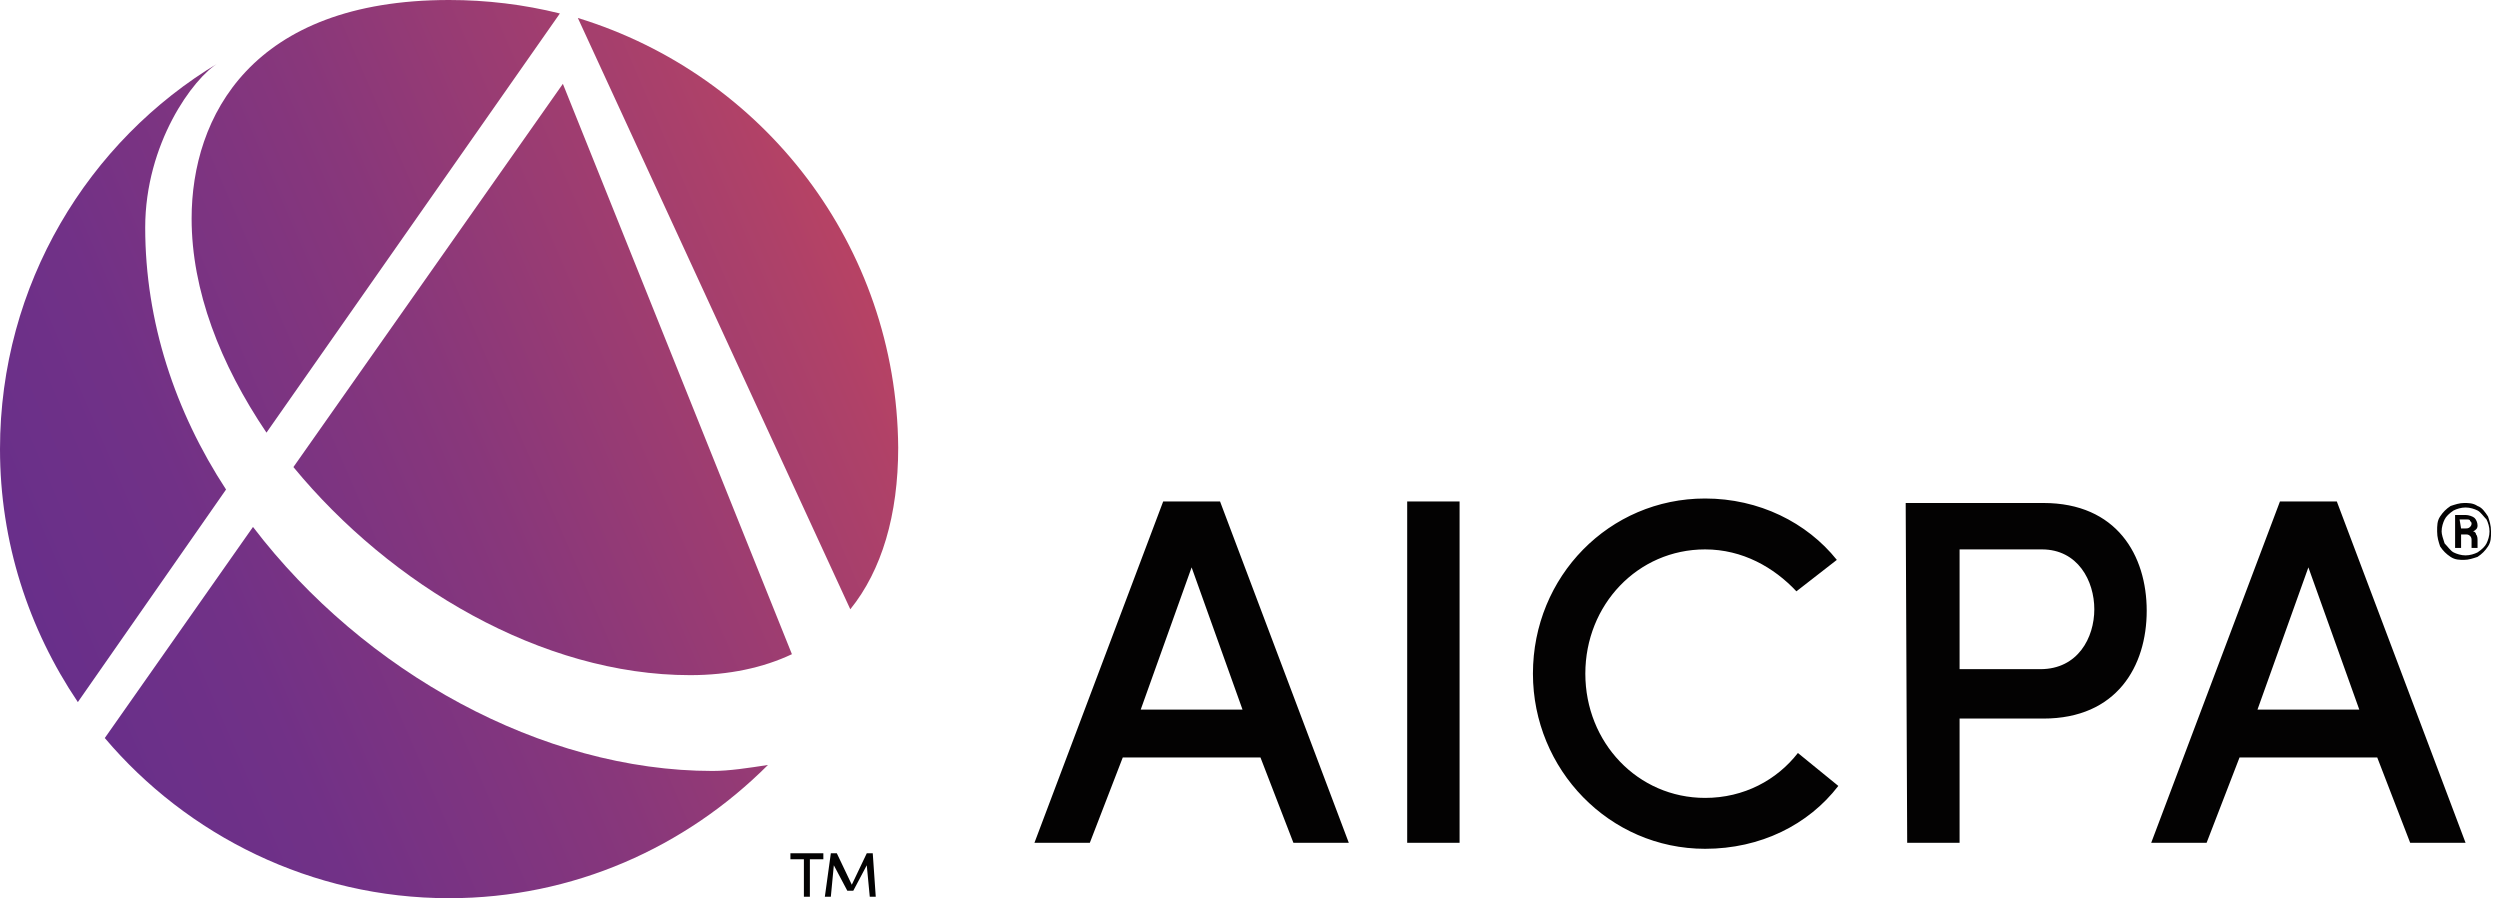
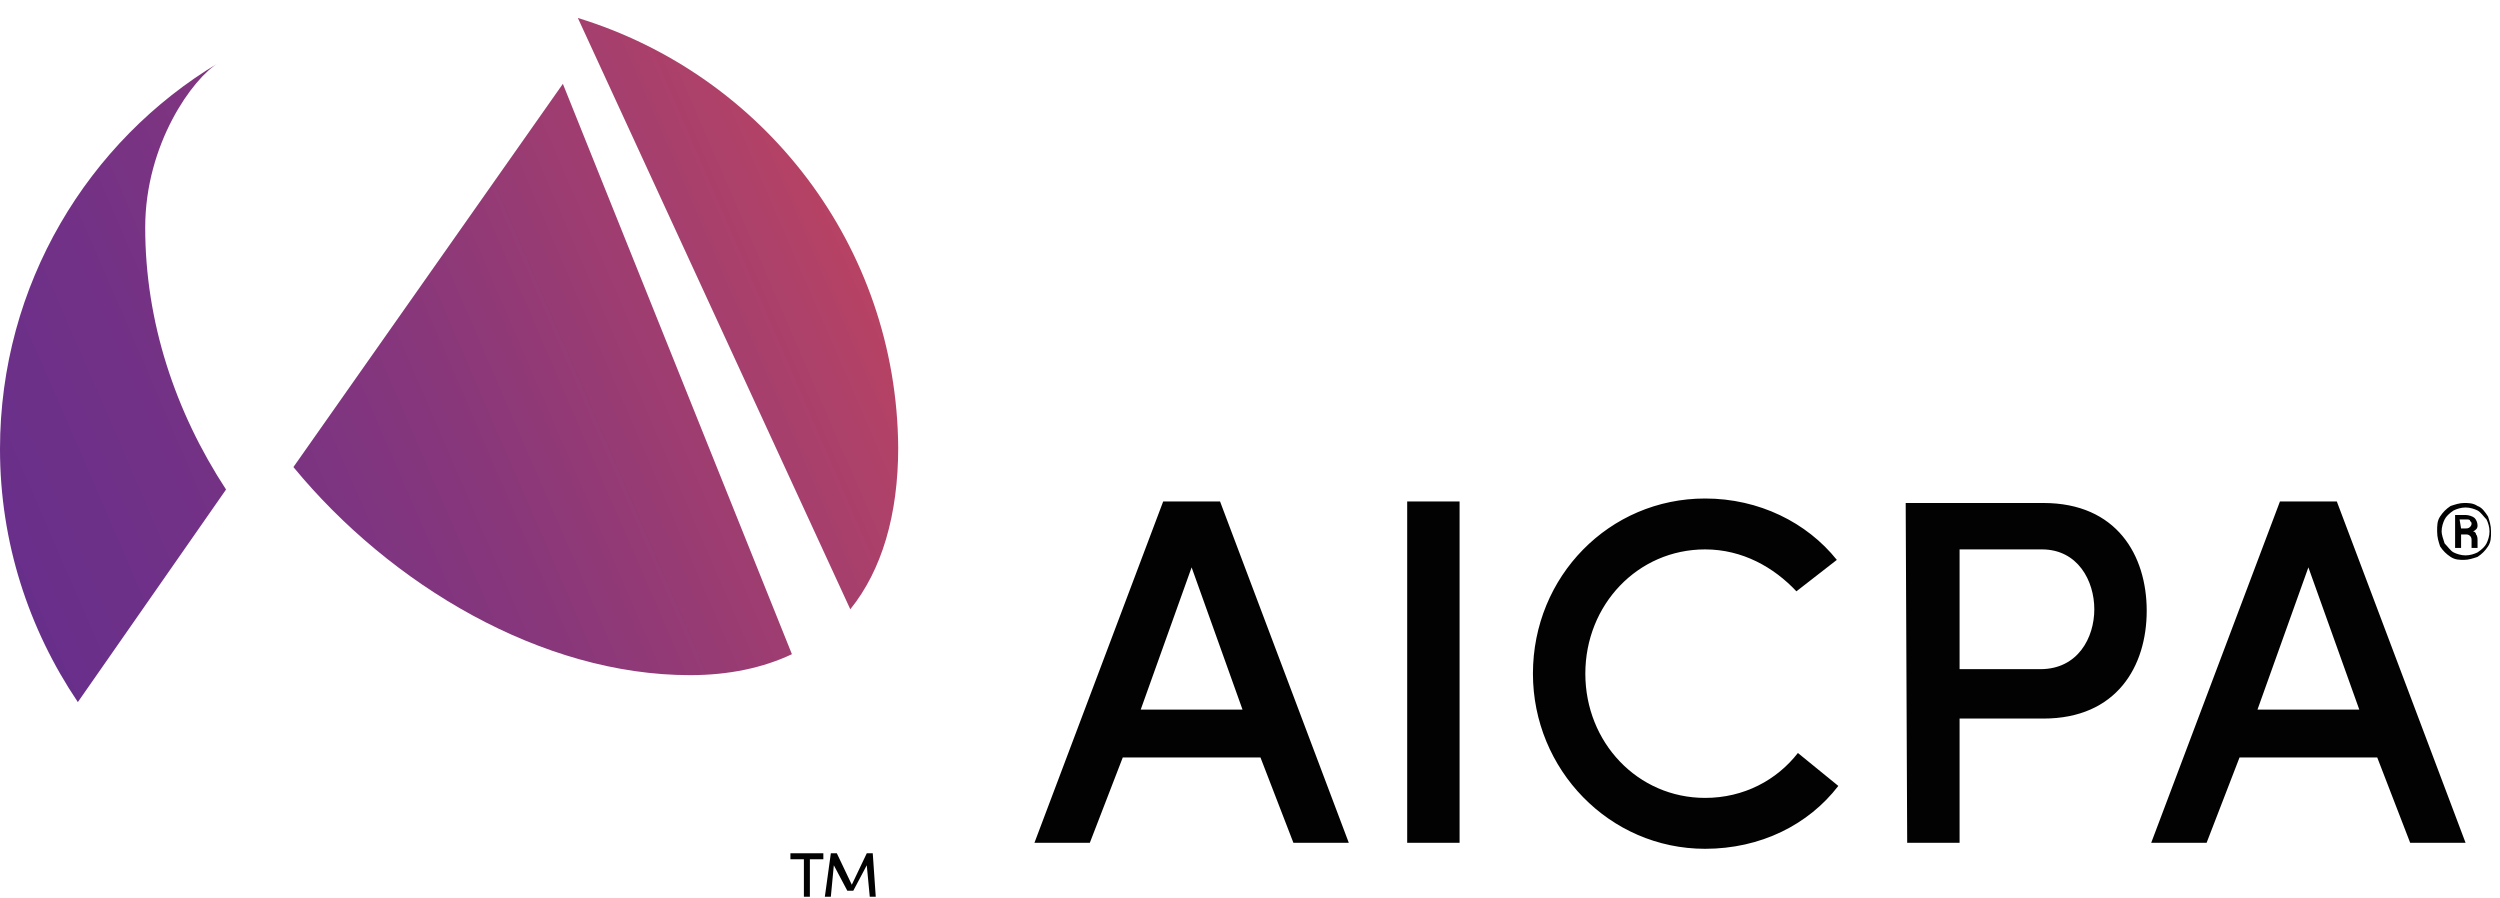
<svg xmlns="http://www.w3.org/2000/svg" viewBox="0 0 167 60" id="aoicpa">
  <linearGradient id="aka" gradientUnits="userSpaceOnUse" x1="-129.844" y1="671.924" x2="-128.391" y2="671.924" gradientTransform="scale(41.291 -41.291) rotate(23.4 1559.927 649.11)">
    <stop offset="0" stop-color="#682f8a" />
    <stop offset=".199" stop-color="#713187" />
    <stop offset=".519" stop-color="#88377b" />
    <stop offset=".917" stop-color="#ad4169" />
    <stop offset="1" stop-color="#b74264" />
  </linearGradient>
  <path d="M46.1 45.1c2.6 0 4.9-.5 6.8-1.4L37.6 5.6l-18 25.6c6.5 7.9 16.6 13.9 26.5 13.9z" fill="url(#aka)" />
  <linearGradient id="akb" gradientUnits="userSpaceOnUse" x1="-129.844" y1="671.983" x2="-128.391" y2="671.983" gradientTransform="scale(41.291 -41.291) rotate(23.4 1559.927 649.11)">
    <stop offset="0" stop-color="#682f8a" />
    <stop offset=".199" stop-color="#713187" />
    <stop offset=".519" stop-color="#88377b" />
    <stop offset=".917" stop-color="#ad4169" />
    <stop offset="1" stop-color="#b74264" />
  </linearGradient>
  <path d="M56.8 40.7c2.1-2.6 3.2-6.3 3.2-10.8C59.9 16.4 51 5 38.6 1.2l18.2 39.5z" fill="url(#akb)" />
  <linearGradient id="akc" gradientUnits="userSpaceOnUse" x1="-129.844" y1="672.382" x2="-128.391" y2="672.382" gradientTransform="scale(41.291 -41.291) rotate(23.4 1559.927 649.11)">
    <stop offset="0" stop-color="#682f8a" />
    <stop offset=".199" stop-color="#713187" />
    <stop offset=".519" stop-color="#88377b" />
    <stop offset=".917" stop-color="#ad4169" />
    <stop offset="1" stop-color="#b74264" />
  </linearGradient>
-   <path d="M12.8 14.6c0 4.8 1.9 9.7 5 14.3L37.4.9C35 .3 32.5 0 30 0 16.8 0 12.8 7.8 12.8 14.6z" fill="url(#akc)" />
  <linearGradient id="akd" gradientUnits="userSpaceOnUse" x1="-129.844" y1="672.244" x2="-128.391" y2="672.244" gradientTransform="scale(41.291 -41.291) rotate(23.4 1559.927 649.11)">
    <stop offset="0" stop-color="#682f8a" />
    <stop offset=".199" stop-color="#713187" />
    <stop offset=".519" stop-color="#88377b" />
    <stop offset=".917" stop-color="#ad4169" />
    <stop offset="1" stop-color="#b74264" />
  </linearGradient>
  <path d="M15.1 32.7c-3.4-5.2-5.4-11.2-5.4-17.5 0-5.6 3.2-10 4.9-11C5.9 9.4 0 19 0 30c0 6.2 1.9 12 5.2 16.9l9.9-14.2z" fill="url(#akd)" />
  <linearGradient id="ake" gradientUnits="userSpaceOnUse" x1="-129.844" y1="671.594" x2="-128.391" y2="671.594" gradientTransform="scale(41.291 -41.291) rotate(23.4 1559.927 649.11)">
    <stop offset="0" stop-color="#682f8a" />
    <stop offset=".199" stop-color="#713187" />
    <stop offset=".519" stop-color="#88377b" />
    <stop offset=".917" stop-color="#ad4169" />
    <stop offset="1" stop-color="#b74264" />
  </linearGradient>
-   <path d="M51.3 51.1c-1.3.2-2.6.4-3.7.4-11.4 0-23.3-6.6-30.7-16.3L7 49.3C12.5 55.8 20.8 60 30 60c8.3 0 15.8-3.4 21.3-8.9z" fill="url(#ake)" />
  <path d="M52.8 57H55v.4h-.9v2.5h-.4v-2.5h-.9V57zm4.1 2.1l-1-2.1h-.4l-.4 2.9h.4l.2-2.1.9 1.7h.4l.9-1.7.2 2.1h.4l-.2-2.9h-.4l-1 2.1zm105.9-23.6c0 .4.1.7.2 1 .2.3.4.5.7.7s.6.2.9.2.6-.1.9-.2c.3-.2.5-.4.7-.7s.2-.6.2-1-.1-.7-.2-1c-.2-.3-.4-.6-.7-.7-.3-.2-.6-.2-.9-.2-.3 0-.6.1-.9.2-.3.2-.5.4-.7.7s-.2.6-.2 1m.3 0c0-.3.1-.6.2-.8.1-.2.3-.4.6-.6.2-.1.5-.2.8-.2s.6.1.8.2c.2.1.4.4.6.6.1.2.2.5.2.8s-.1.6-.2.8c-.1.2-.3.4-.6.6-.2.1-.5.2-.8.2s-.6-.1-.8-.2c-.2-.1-.4-.4-.6-.6-.1-.3-.2-.6-.2-.8m1.6.2c.1 0 .2 0 .3.1s.1.2.1.3v.5h.4v-.5c0-.1 0-.3-.1-.4 0-.1-.1-.2-.2-.2.2-.1.3-.2.3-.4s-.1-.4-.2-.5c-.1-.1-.4-.2-.6-.2h-.7v2.2h.4v-.9h.3zm-.4-1h.4c.2 0 .3 0 .3.1.1.1.1.1.1.2s-.1.2-.1.2c-.1.1-.2.1-.3.1h-.3l-.1-.6zM86.4 56.3h3.7l-8.6-22.8h-3.8l-8.6 22.8h3.7l2.2-5.7h9.2l2.2 5.7zm-6.8-18.4l3.4 9.5h-6.8l3.4-9.5zM94 56.3h3.5V33.5H94v22.8zm26.1-6c-1.4 1.8-3.6 3-6.2 3-4.5 0-8-3.7-8-8.3s3.5-8.3 8-8.3c2.5 0 4.6 1.2 6.1 2.8l2.7-2.1c-2-2.5-5.2-4.1-8.8-4.1-6.4 0-11.5 5.2-11.5 11.7 0 6.4 5.1 11.7 11.5 11.7 3.7 0 6.9-1.6 8.9-4.2l-2.7-2.2zm7.3 6h3.5V48h5.6c4.9 0 6.9-3.5 6.9-7.2s-2-7.2-6.9-7.2h-9.2l.1 22.7zm9-19.6c2.4 0 3.5 2.1 3.5 4s-1.1 4-3.6 4h-5.4v-8h5.5zM161 56.3h3.7l-8.6-22.8h-3.8l-8.6 22.8h3.7l2.2-5.7h9.2l2.2 5.7zm-6.8-18.4l3.4 9.5h-6.8l3.4-9.5z" fill="#030202" />
</svg>